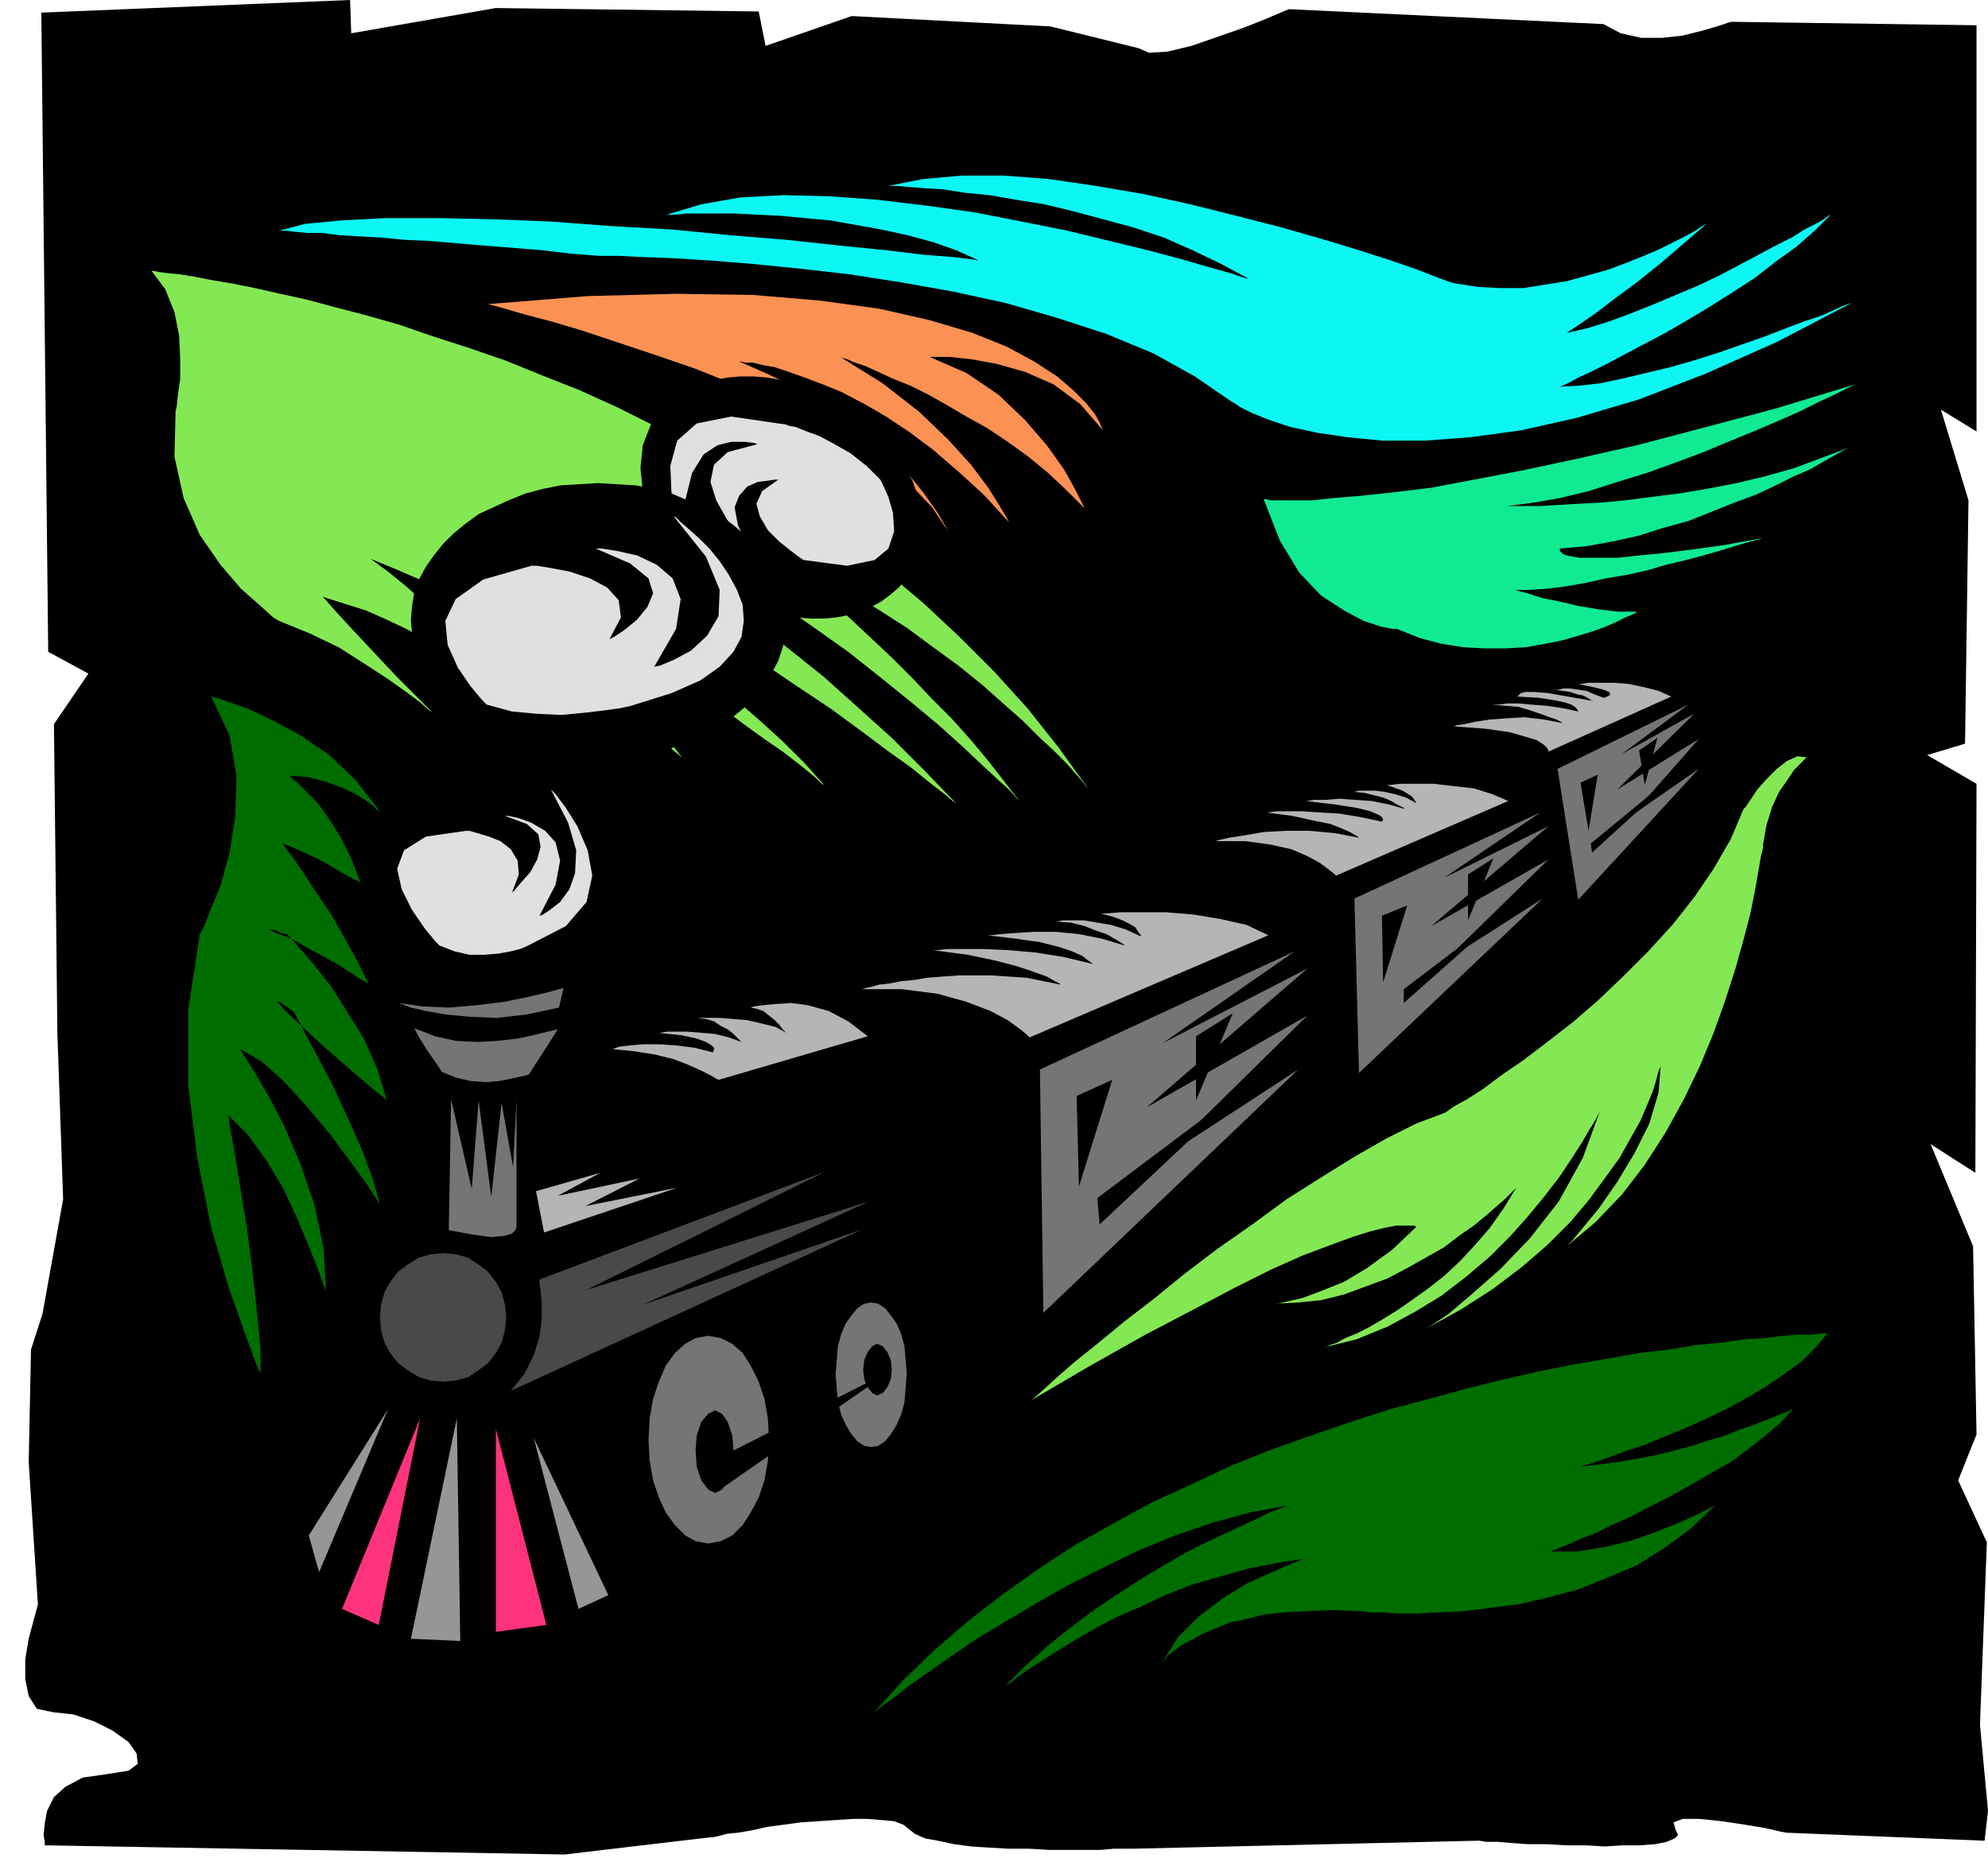
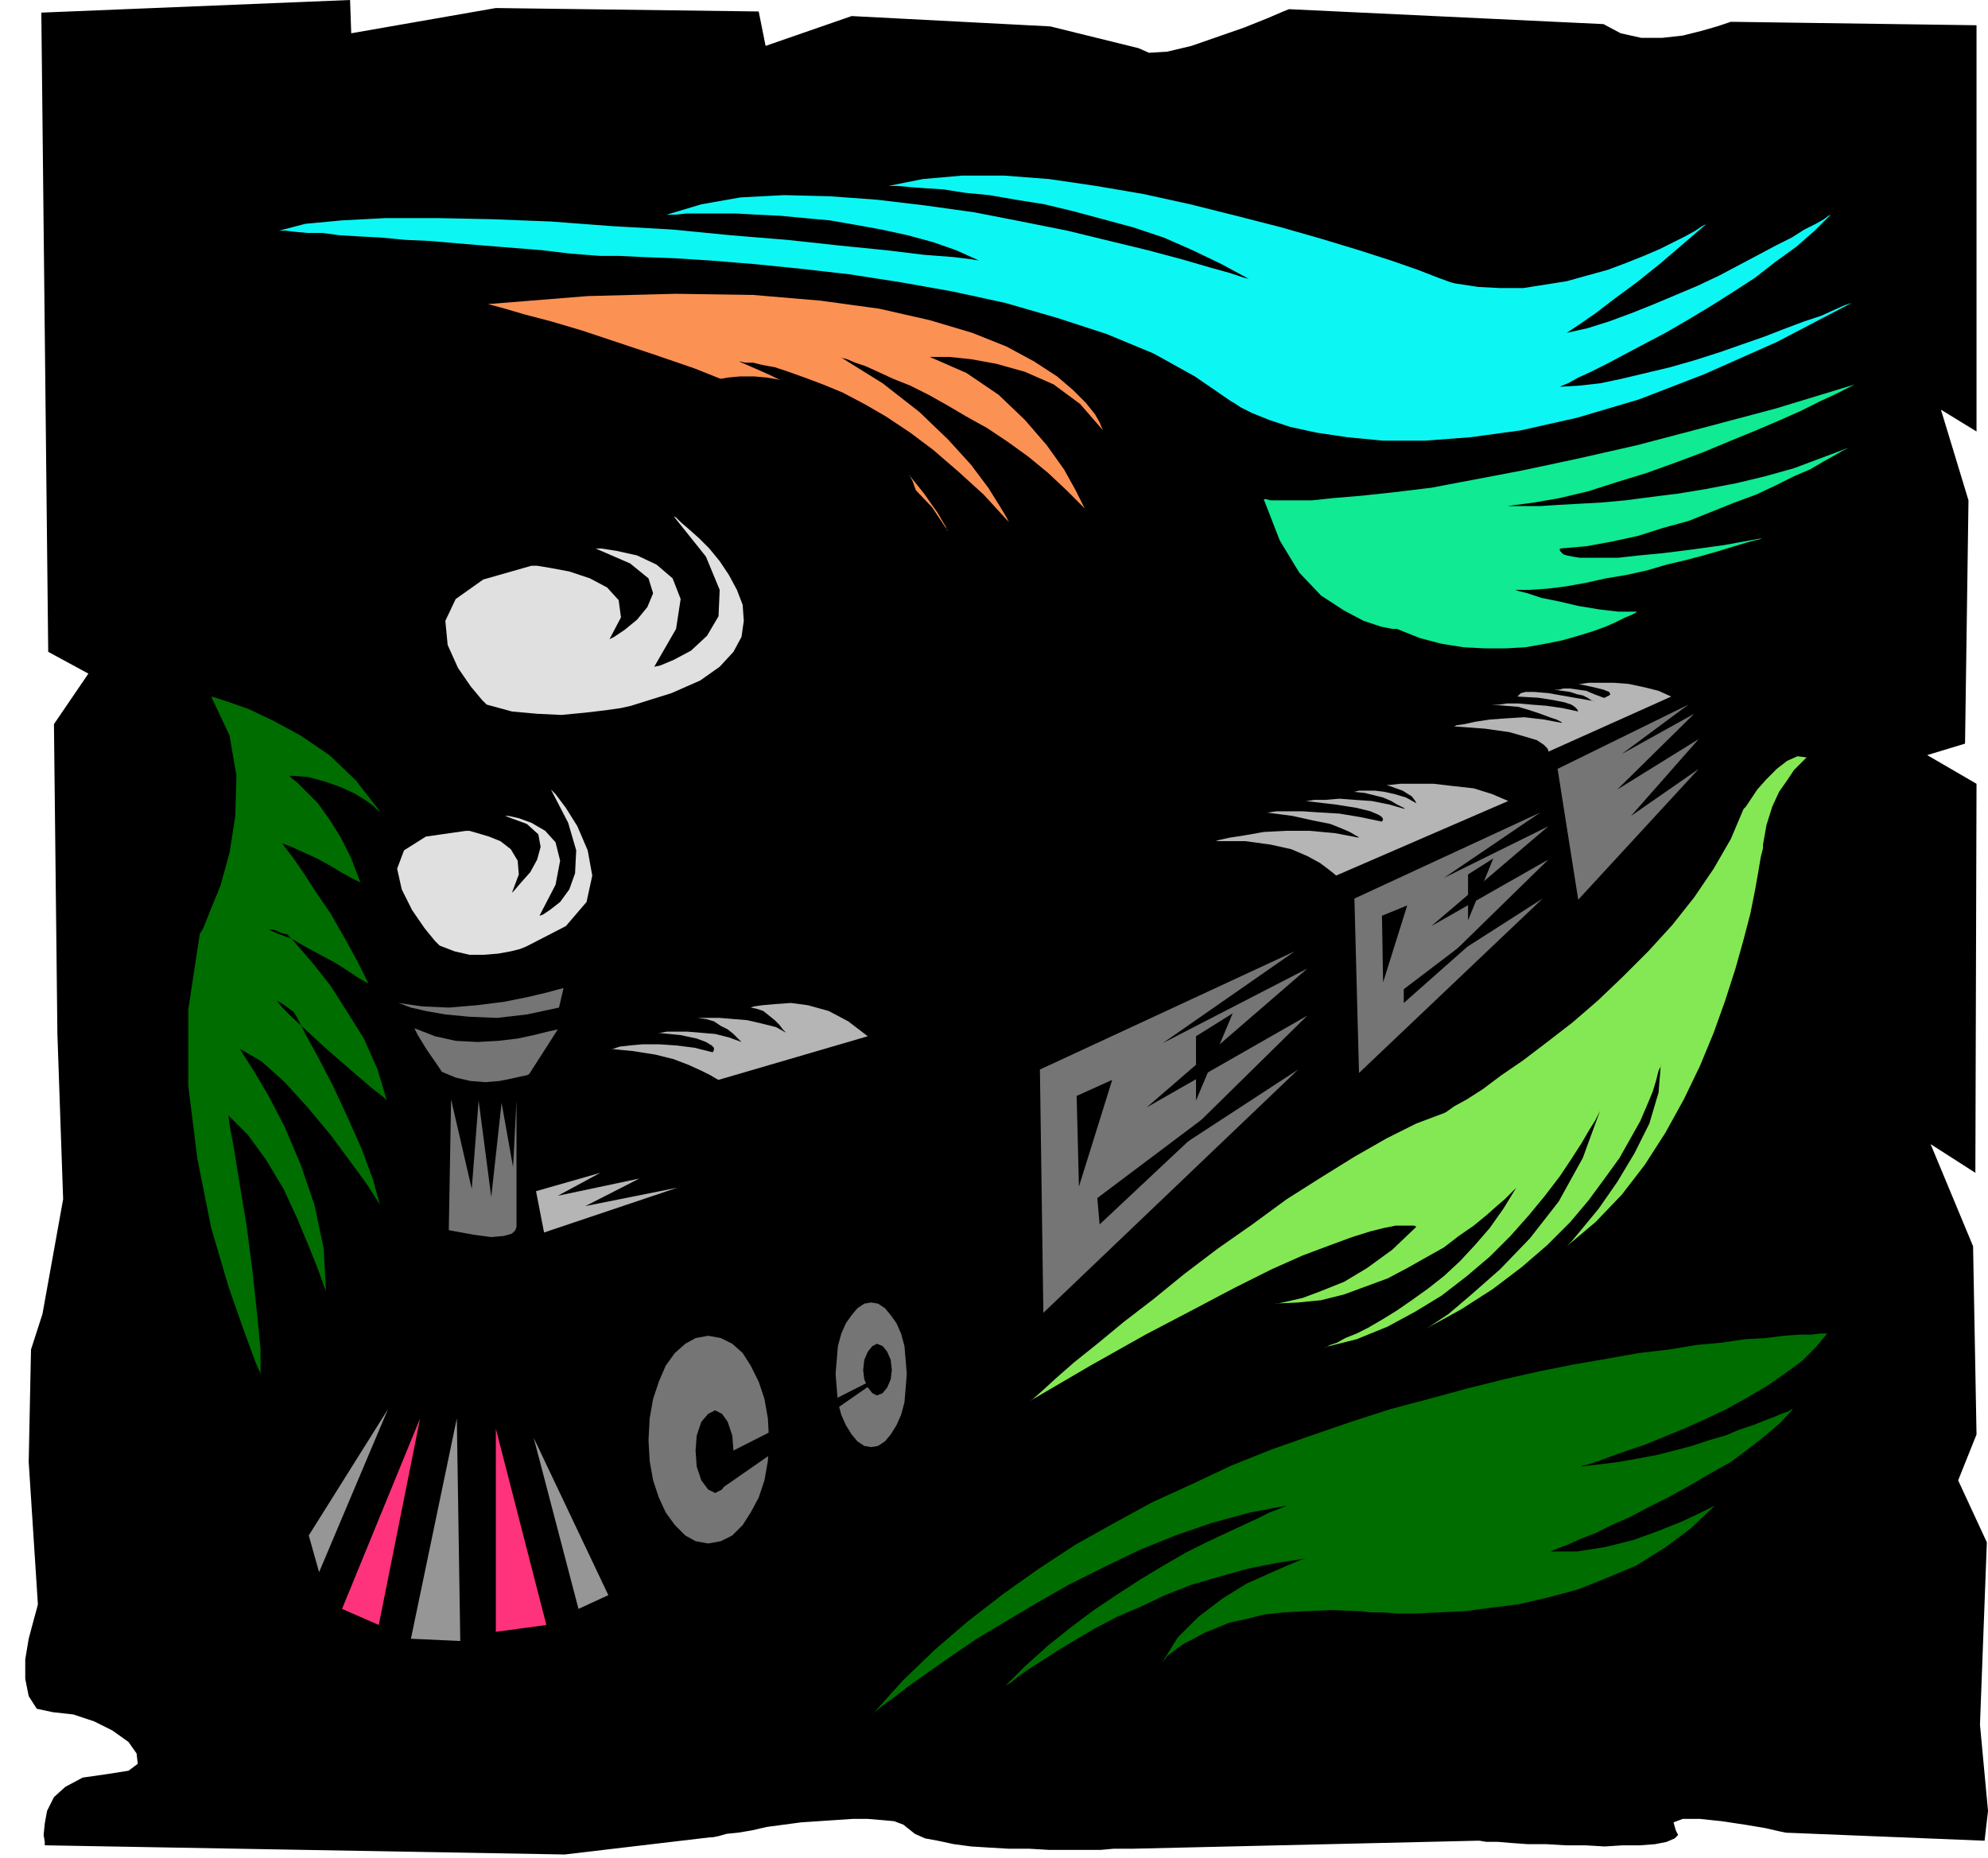
<svg xmlns="http://www.w3.org/2000/svg" fill-rule="evenodd" height="1.619in" preserveAspectRatio="none" stroke-linecap="round" viewBox="0 0 1732 1619" width="1.732in">
  <style>.pen1{stroke:none}.brush2{fill:#000}.brush4{fill:#84e854}.brush5{fill:#006d00}.brush6{fill:#ff337c}.brush7{fill:#969696}.brush8{fill:#757575}.brush9{fill:#b5b5b5}.brush11{fill:#e0e0e0}</style>
  <path class="pen1 brush2" d="m1725 1503 6-159-25-54 16-40-3-164-37-89 39 25 1-339-43-25 33-10 3-212-24-79 31 19V22l-214-3-3 1-9 3-14 4-16 4-18 2h-18l-18-4-15-8-274-13-5 2-14 6-20 8-23 8-23 8-21 5-16 1-9-4-77-19-173-9-75 26-6-30-229-3-126 22-1-29L36 11l6 557 35 19-30 44 3 270 5 144-18 100-10 31-2 98 8 124-1 4-3 11-4 15-3 18v17l3 15 7 11 14 3 18 2 18 6 16 8 14 10 7 10 1 9-8 6-19 3-21 3-15 8-10 9-6 12-2 11-1 10 1 6v3l453 8 127-15h2l5-1 7-2 10-1 12-2 13-3 15-2 15-2 15-1 15-1 15-1h13l12 1 11 1 8 3 5 4 5 4 9 4 11 2 14 3 15 2 16 1 17 1h18l17 1h45l11-1h16l301-7h2l6 1h10l12 1 14 1h16l17 1h17l17 1 16-1h15l13-1 10-2 7-3 3-3-2-4-2-7 8-3h15l19 2 20 3 18 3 13 3 5 1 173 7 3-26-7-75z" />
  <path class="pen1" style="fill:#fc9154" d="m425 265 4 1 11 3 17 5 23 6 27 8 30 10 33 11 35 12 35 14 35 15 34 17 31 17 29 18 24 20 19 20 14 21-1-1-1-3-3-5-4-7-5-7-7-10-8-10-9-11-12-11-13-12-15-13-16-12-19-12-21-12-23-11-25-11h1l4 1h7l8 2 11 2 12 4 14 5 16 6 17 7 19 10 19 11 21 14 20 15 22 19 22 20 22 24-2-4-6-10-10-16-15-20-20-22-25-24-32-25-37-23 2 1 4 1 7 3 9 3 11 5 13 6 15 6 16 8 16 9 17 10 18 10 18 12 18 13 17 14 16 15 16 16-2-4-6-12-10-18-15-21-19-22-23-22-28-19-32-14h17l19 2 22 4 25 7 25 11 23 17 20 23-1-2-2-5-4-7-8-10-11-11-14-12-20-13-24-13-30-12-37-11-44-10-51-7-59-5-67-1-77 2-87 7z" />
-   <path class="pen1 brush4" d="M132 236h2l4 1 8 1 10 1 13 2 15 3 18 3 20 4 22 5 23 5 26 7 27 7 28 8 29 10 31 10 32 11 32 13 33 13 33 15 34 17 34 17 34 19 34 21 33 22 34 23 32 25 32 27 31 29 30 30 29 32 27 34 26 36-1-1-4-5-6-7-8-9-11-11-13-12-14-14-17-15-18-16-21-17-22-16-23-17-25-16-27-16-28-15-29-14 2 1 4 4 8 7 9 8 12 11 14 12 15 14 16 15 17 16 17 17 17 18 17 17 17 19 15 18 14 18 13 17-2-2-6-7-11-10-14-13-17-16-20-18-24-20-26-21-29-23-31-22-33-23-35-22-37-22-37-20-39-18-40-16 2 1 7 4 11 7 14 9 17 11 20 13 23 16 25 17 26 20 28 21 28 22 30 24 29 26 30 27 28 28 28 29-3-2-7-6-13-10-16-13-21-15-24-18-26-19-30-20-31-21-33-21-34-21-35-20-36-19-35-17-35-14-34-12 2 2 8 4 11 7 14 10 18 11 20 14 22 15 24 17 25 17 25 19 24 19 25 20 23 20 21 19 19 19 17 19-2-1-4-4-7-6-10-8-13-10-16-11-18-13-20-15-23-15-25-16-28-17-29-18-32-18-33-19-36-18-37-18 2 1 5 4 8 6 11 8 13 9 14 11 16 13 17 13 18 15 18 15 17 15 17 15 16 16 15 15 12 14 11 14-2-2-5-4-8-7-11-8-14-11-15-12-18-14-19-14-21-14-22-15-22-14-23-15-23-13-24-12-23-10-22-9 4 3 11 8 16 13 20 18 23 21 24 24 23 27 22 28-1-1-3-3-4-4-6-5-8-7-9-8-11-8-11-9-14-9-14-9-15-9-16-9-17-8-18-8-19-6-19-6 3 3 7 8 10 11 14 15 15 16 16 17 16 16 15 15-3-2-8-7-12-9-17-12-20-13-22-14-25-12-27-11-5-3-11-10-17-15-18-21-18-26-14-32-8-36 1-40 1-4 1-10 2-14v-18l-1-20-4-20-8-20-12-16z" />
  <path class="pen1 brush5" d="M1592 1162h-6l-8 1h-11l-13 1-16 2-18 1-20 3-22 2-24 4-26 3-28 5-29 5-30 6-31 7-32 8-33 9-34 9-34 11-35 12-34 12-35 14-34 16-35 16-33 18-34 19-32 21-31 22-31 24-29 25-28 27-26 29 2-2 6-5 11-8 13-10 17-12 20-14 22-15 25-15 27-16 28-16 30-15 31-15 32-13 32-11 33-9 32-6-2 1-5 2-8 3-10 5-13 6-15 7-17 8-18 9-19 11-20 12-20 13-21 14-20 15-20 16-20 18-18 18 1-1 5-3 6-5 10-7 11-7 14-9 15-9 17-10 19-10 21-9 21-10 23-9 24-7 25-7 25-5 26-4-4 1-12 5-16 7-20 9-21 13-21 16-18 18-13 21v-1l2-1 2-3 4-3 5-4 6-4 8-4 9-5 10-4 12-5 14-3 16-4 18-2 19-1 22-1 24 1h2l7 1h10l14 1h17l20-1 22-1 23-3 24-3 26-6 26-7 25-10 26-11 24-15 23-17 21-20-4 2-10 5-15 7-20 8-22 8-24 6-25 4h-23l2-1 5-2 8-3 11-5 13-5 14-7 16-7 17-9 18-9 18-10 17-10 18-10 16-12 14-11 13-11 11-12h-1l-3 2-6 2-7 3-8 3-10 4-12 4-12 5-14 4-15 5-15 4-16 4-16 3-17 3-16 2-17 2 2-1 5-1 9-3 11-4 14-5 15-5 17-7 17-7 18-8 19-9 18-10 17-10 16-11 15-11 12-12 10-12z" />
  <path class="pen1 brush6" d="m366 1236-68 166 32 14 36-180z" />
  <path class="pen1 brush7" d="m398 1236-40 192 43 2-3-194z" />
  <path class="pen1 brush6" d="M432 1245v177l44-6-44-171z" />
  <path class="pen1 brush7" d="m278 1370 60-142-69 110 9 32zm187-117 39 149 26-12-65-137z" />
  <path class="pen1 brush8" d="m617 1345 11-2 10-5 9-9 7-11 7-13 5-15 3-17 1-18-1-19-3-17-5-15-7-14-7-11-9-8-10-5-11-2-11 2-9 5-9 8-8 11-6 14-5 15-3 17-1 19 1 18 3 17 5 15 6 13 8 11 9 9 9 5 11 2zm142-84 6-1 6-4 5-6 5-8 4-9 3-11 1-12 1-13-1-12-1-12-3-11-4-9-5-7-5-6-6-4-6-1-6 1-6 4-5 6-5 7-4 9-3 11-1 12-1 12 1 13 1 12 3 11 4 9 5 8 5 6 6 4 6 1z" />
  <path class="pen1 brush2" d="m623 1301 6-3 5-8 4-12 1-14-1-13-4-12-5-7-6-3-6 3-6 7-4 12-1 13 1 14 4 12 6 8 6 3zm141-85 5-2 4-5 3-7 1-8-1-9-3-7-4-5-5-2-4 2-4 5-3 7-1 9 1 8 3 7 4 5 4 2z" />
  <path class="pen1 brush8" d="m906 932 222-103-115 80 126-65-140 121 140-80-126 124 118-77-222 212-3-212z" />
-   <path class="pen1 brush9" d="m1105 815-208 89-2-2-6-5-11-8-15-8-21-8-25-7-31-4h-36 1l3-1 5-1 7-2 9-1 10-2 11-1 12-2 13-1 14-1h29l15 1 15 1 15 3 15 3-1-1-4-2-7-4-11-4-15-5-19-5-24-5-30-4h3l9-1h32l22 1 23 2 25 4 25 6-1-1-3-2-5-4-9-4-12-4-16-4-21-3-25-3h3l9-1 13-1 16-1h19l20 2 20 4 20 6-1-1-3-2-5-3-7-4-9-3-10-4-12-3-14-1h2l5-1h18l12 2 12 2 13 4 13 6v-1l-1-1-2-3-2-3-5-3-6-3-8-3-11-3h5l12-1h40l24 2 24 4 22 5 19 9z" />
  <path class="pen1 brush2" d="m938 955 2 79 29-93-31 14zm104-52v56l32-76-32 20zm-86 141 133-100-131 123-2-23z" />
  <path class="pen1 brush8" d="m1180 783 162-75-84 57 91-45-102 87 102-58-91 89 86-55-160 152-4-152z" />
  <path class="pen1 brush2" d="m1204 798 1 58 21-67-22 9zm75-36v40l22-54-22 14zm-56 100 96-73-96 85v-12z" />
  <path class="pen1 brush8" d="m1357 670 114-56-58 43 63-35-67 66 71-44-59 67 59-41-105 114-18-114z" />
  <path class="pen1 brush9" d="m1456 607-107 48v-1l-1-2-3-3-6-4-10-3-14-4-21-3-27-2 2-1 7-1 9-2 13-2 14-1 16-1 17 2 16 3-1-1-4-2-6-2-8-3-9-3-10-3-12-1-12-1h7l7-1h10l11 1 13 1 14 2 14 3-1-2-2-2-3-2-6-2-10-2-13-2-18-1 1-1 2-2 4-1h8l12 1 17 3 23 4h-1l-2-1-3-2-4-2-5-1-6-2-7-1-7-1h4l4-1h6l7 1 7 1 7 3 8 3h1l2-1 2-1 1-1-1-2-5-2-8-2-14-3h2l7-1h22l13 1 14 3 12 3 11 5z" />
-   <path class="pen1 brush2" d="m1377 682 7 42 8-49-15 7zm51-28 5 30 11-41-16 11zm-42 81 102-84-101 92-1-8z" />
  <path class="pen1 brush9" d="m1314 698-150 65-1-1-5-4-8-6-11-6-14-6-18-4-22-3h-26l3-1 9-2 13-2 17-3 19-1h21l22 2 21 4-1-1-2-1-5-3-7-3-10-4-15-3-18-4-23-3h2l7-1h23l15 1 17 1 18 3 19 4 1-2-1-2-3-2-7-3-12-3-19-3-26-3h2l6-1h10l12-1 13 1 15 1 15 3 14 4-1-1-2-1-4-2-5-3-7-3-8-2-8-2-10-1h1l4-1h14l8 1 9 2 10 3 9 5-1-2-3-4-8-5-14-5h3l9-1h29l17 2 18 2 16 5 14 6z" />
-   <path class="pen1" d="m386 1204 11-1 11-3 9-6 8-6 7-9 5-9 3-11 1-11-1-11-3-11-5-9-7-9-8-6-9-6-11-3-11-1-11 1-10 3-10 6-8 6-7 9-5 9-3 11-1 11 1 11 3 11 5 9 7 9 8 6 10 6 10 3 11 1zm59 8 307-141-192 66 197-90-246 77 208-103-249 94v3l1 7 1 11v14l-2 15-5 16-8 16-12 15z" style="fill:#494949" />
  <path class="pen1 brush8" d="M450 1066v3l-1 3-3 3-7 2-11 1-15-2-22-4 2-114 18 78 6-77 11 84 9-82 10 56 3-58v107z" />
  <path class="pen1 brush9" d="m756 903-130 38-2-1-5-3-8-4-11-5-13-5-16-4-19-3-20-2h2l6-2 9-1 11-1h14l15 1 16 2 16 4 1-2v-2l-2-2-5-3-8-3-14-3-20-2h2l6-1h18l12 1 12 1 12 3 11 4-1-1-2-2-4-4-5-4-6-3-6-4-7-2-7-1h19l12 1 12 1 13 3 12 3 9 5-1-1-2-2-3-4-4-4-5-4-5-4-6-2-5-1 3-1 7-1 11-1 14-1 15 2 18 5 17 9 17 13z" />
  <path class="pen1 brush8" d="m385 934-4-6-9-13-8-13-3-6 18 7 18 4 19 1 18-1 17-2 14-3 12-3 9-2-25 39-2 1-5 1-9 2-10 2-12 1-13-1-13-3-12-5zm106-73-4 1-11 3-17 4-20 4-24 3-24 2-23-1-21-3 3 1 8 3 13 3 17 3 21 2 24 1 26-3 28-6 4-17z" />
  <path class="pen1 brush11" d="m383 824-4-4-9-11-11-16-9-18-4-18 6-16 19-12 35-5h3l7 2 10 3 10 4 9 7 6 10 1 12-6 16 2-2 6-7 8-9 6-11 3-11-2-11-10-9-19-7h3l9 2 11 4 12 7 9 10 4 16-4 21-14 27 3-1 6-4 9-7 8-11 5-14 1-20-7-24-15-29 4 4 9 12 10 16 9 21 4 22-5 23-18 21-33 17-2 1-5 2-8 2-11 2-12 1h-13l-13-3-13-5z" />
  <path class="pen1" style="fill:#0cf7f4" d="M243 201h6l8 1 11 1h13l15 2 17 1 19 1 21 2 22 1 23 2 24 2 25 2 25 2 25 3 26 2h17l20 1 27 1 32 2 37 3 40 4 44 5 45 7 45 8 46 10 45 13 43 14 41 17 36 20 32 22 2 1 6 4 10 5 15 6 18 6 23 5 27 4 31 3h36l40-3 44-6 49-11 54-16 57-22 63-28 67-35-2 1-6 2-9 4-11 5-15 5-16 6-18 7-20 7-20 7-22 7-21 6-21 5-21 5-19 4-18 2-17 1 2-1 5-2 9-5 11-5 14-7 15-8 17-9 19-10 19-11 20-12 19-12 20-13 18-14 18-13 16-14 14-14-2 1-4 3-7 4-10 5-11 7-14 7-15 8-17 9-17 9-19 9-19 8-19 8-20 8-19 7-19 6-18 4 3-2 9-6 13-9 17-13 19-14 20-16 21-18 21-18-1 1-4 2-6 4-9 5-10 5-12 6-14 6-15 6-16 6-18 5-18 5-19 3-19 3h-20l-19-1-20-3-4-1-11-4-18-7-23-8-28-9-33-10-35-10-39-10-40-10-41-9-41-7-41-6-39-3h-37l-34 3-30 6h8l11 1 13 1 16 1 19 3 21 2 23 4 25 4 25 6 26 7 26 7 27 9 25 11 25 12 24 13-4-1-12-4-18-5-24-7-30-8-33-8-37-9-40-8-41-8-43-6-42-5-41-3-40-1-38 2-34 6-30 9h8l9-1h43l18 1 21 1 21 2 22 2 23 4 22 4 23 5 22 6 20 7 20 9-6-1-16-2-26-2-33-4-40-4-46-5-49-4-51-5-53-3-53-4-51-2-48-1h-45l-38 2-32 3-23 6z" />
  <path class="pen1 brush4" d="m897 1221 3-2 8-7 12-11 16-14 20-16 23-19 26-20 27-22 29-22 30-21 30-22 30-19 29-18 28-16 26-13 24-9 2-1 7-5 11-6 14-9 16-12 19-13 21-16 22-17 22-19 22-21 22-22 21-23 19-24 17-25 15-26 11-26 2-2 4-6 6-9 8-9 9-9 9-7 9-4 8 1-1 1-4 4-6 6-6 9-7 10-6 13-5 16-3 17v3l-2 8-2 12-3 17-4 20-6 23-7 25-9 28-10 28-12 29-14 29-16 29-18 28-20 26-23 24-25 21 4-4 10-12 14-17 16-23 15-25 13-26 8-27 2-25v2l-2 4-2 8-3 10-5 12-6 14-9 16-9 16-13 18-14 19-16 19-20 20-22 19-25 19-28 18-31 17 5-3 15-10 20-17 25-22 26-27 25-32 21-38 15-41-1 2-3 6-5 8-7 12-9 14-10 15-13 17-14 17-16 18-18 18-20 17-22 17-23 14-24 13-27 11-28 7h1l4-2 6-2 7-4 10-4 10-5 12-7 13-8 13-9 14-10 14-11 14-13 13-14 13-15 12-17 11-18-1 1-3 3-6 6-7 6-9 8-11 9-13 9-13 10-16 9-16 9-17 9-19 7-19 7-20 5-20 2-21 1h3l9-2 13-3 16-6 20-8 20-12 22-16 21-20-2-1h-16l-10 2-12 3-16 5-19 7-24 9-27 12-32 16-36 19-42 22-48 27-53 31z" />
  <path class="pen1 brush9" d="m590 1035-116 39-7-36 56-16-37 20 71-15-47 24 80-16z" />
  <path class="pen1 brush5" d="m227 1197-4-9-10-27-14-40-15-51-12-60-8-64v-66l10-66 3-5 6-15 9-22 8-29 5-32 1-35-6-35-16-34 4 1 12 4 17 6 21 10 24 13 25 17 23 22 21 27-2-1-4-4-7-5-10-6-11-5-14-5-15-4-16-1 2 2 5 4 8 8 10 10 10 14 10 16 9 18 8 21-2-1-6-3-9-5-10-6-11-6-11-5-11-5-8-3 2 3 7 9 9 13 11 17 13 19 12 21 11 20 10 20-2-1-7-4-9-6-11-7-13-7-13-7-12-7-11-4-7-3-2-1h3l4 1 4 2 4 1h1l3 3 8 9 12 14 15 19 14 22 15 24 12 27 8 27-3-3-9-7-13-11-15-13-16-14-14-13-13-12-8-8-5-6 4 2 7 5 4 3 3 5 7 14 11 20 13 25 13 28 12 27 10 27 6 22-3-5-9-14-14-19-17-23-20-24-20-22-20-18-19-11 3 5 9 14 13 22 14 27 14 33 12 35 8 38 2 37-2-5-5-14-8-20-10-24-12-26-15-25-16-22-17-17 1 8 4 22 5 31 6 36 5 39 4 37 3 31v21z" />
  <path class="pen1 brush2" d="m639 1264 138-70-154 107 16-37z" />
  <path class="pen1" style="fill:#0fea93" d="M1101 435h2l4 1h36l19-2 24-2 28-3 33-4 37-7 42-8 47-10 53-12 57-15 64-17 69-21-2 1-6 3-10 5-13 6-16 8-18 8-21 9-22 9-24 10-24 9-25 9-26 8-25 8-25 6-23 4-23 3h29l15-1 18-1 19-1 22-2 23-3 24-3 24-4 26-5 25-6 25-7 24-9 24-9-2 1-4 2-7 4-9 5-12 7-14 6-16 8-17 8-19 7-20 8-20 8-22 6-22 7-23 5-22 4-23 2v2l1 1 2 2 3 1 5 1 6 1h34l18-2 21-2 24-3 29-4 33-6-2 1-5 1-7 2-10 3-13 4-14 4-15 4-17 4-17 5-18 4-18 3-18 4-17 3-16 2-15 1h-13l3 1 8 2 12 4 15 3 17 4 18 3 17 2h16l-1 1-4 2-5 2-8 4-9 4-11 4-13 4-14 4-15 3-17 3-17 1h-18l-19-1-19-3-19-5-20-8h-4l-10-2-15-5-17-9-20-13-19-20-17-28-14-36z" />
  <path class="pen1 brush2" d="m728 349-12-6-12-5-12-4-12-3-12-2-11-1h-12l-11 1-11 2-10 2-10 4-9 5-8 6-7 6-7 8-5 8-7 18-2 20 2 20 7 20 11 19 15 18 19 17 22 15 12 6 12 5 12 4 12 4 12 2 12 1h12l11-1 10-2 11-3 9-4 9-5 8-6 7-6 7-8 5-8 7-18 3-19-3-20-7-20-11-20-15-19-19-16-22-15z" />
-   <path class="pen1 brush11" d="m767 418 2 4 5 11 4 14 1 16-5 15-12 10-24 5-38-5-3-2-8-6-10-8-10-10-7-12-3-11 5-11 14-10h-3l-7 1-8 1-9 4-7 8-4 10 3 16 11 21-3-4-8-9-10-14-9-16-5-16 3-15 12-11 26-7-3-1-8-1h-12l-12 3-12 8-10 16-6 24v36l-2-6-6-16-4-21-1-23 6-22 17-15 30-6 48 7 2 1 6 1 10 4 11 4 13 7 14 8 14 11 12 12z" />
  <path class="pen1 brush2" d="m521 661 17-1 16-1 16-3 15-4 14-6 14-6 12-7 12-7 11-9 9-9 8-10 7-11 6-11 4-12 2-12 1-12-1-12-2-12-4-11-6-11-7-10-8-10-9-9-11-9-12-8-12-6-14-6-14-6-15-4-16-3-16-1-17-1-17 1-16 1-15 3-15 4-15 6-13 6-13 6-11 8-11 9-9 9-8 10-7 10-6 11-4 11-2 12-1 12 1 12 2 12 4 12 6 11 7 11 8 10 9 9 11 9 11 7 13 7 13 6 15 6 15 4 15 3 16 1 17 1z" />
  <path class="pen1 brush11" d="m424 614-4-4-10-12-11-16-9-20-2-21 9-19 24-17 42-12h5l12 2 16 3 18 6 15 8 10 11 2 15-10 19 4-2 9-6 11-9 9-11 5-12-4-13-16-13-30-13h5l13 2 18 4 17 8 14 12 7 18-4 26-19 33 5-1 12-5 15-8 14-13 10-17 1-23-12-29-28-35 2 1 4 4 7 6 9 8 9 9 9 11 8 12 7 13 5 13 1 14-2 14-7 13-12 13-17 12-25 11-32 10-3 1-9 2-14 2-17 2-21 2-21-1-22-2-22-6z" />
</svg>